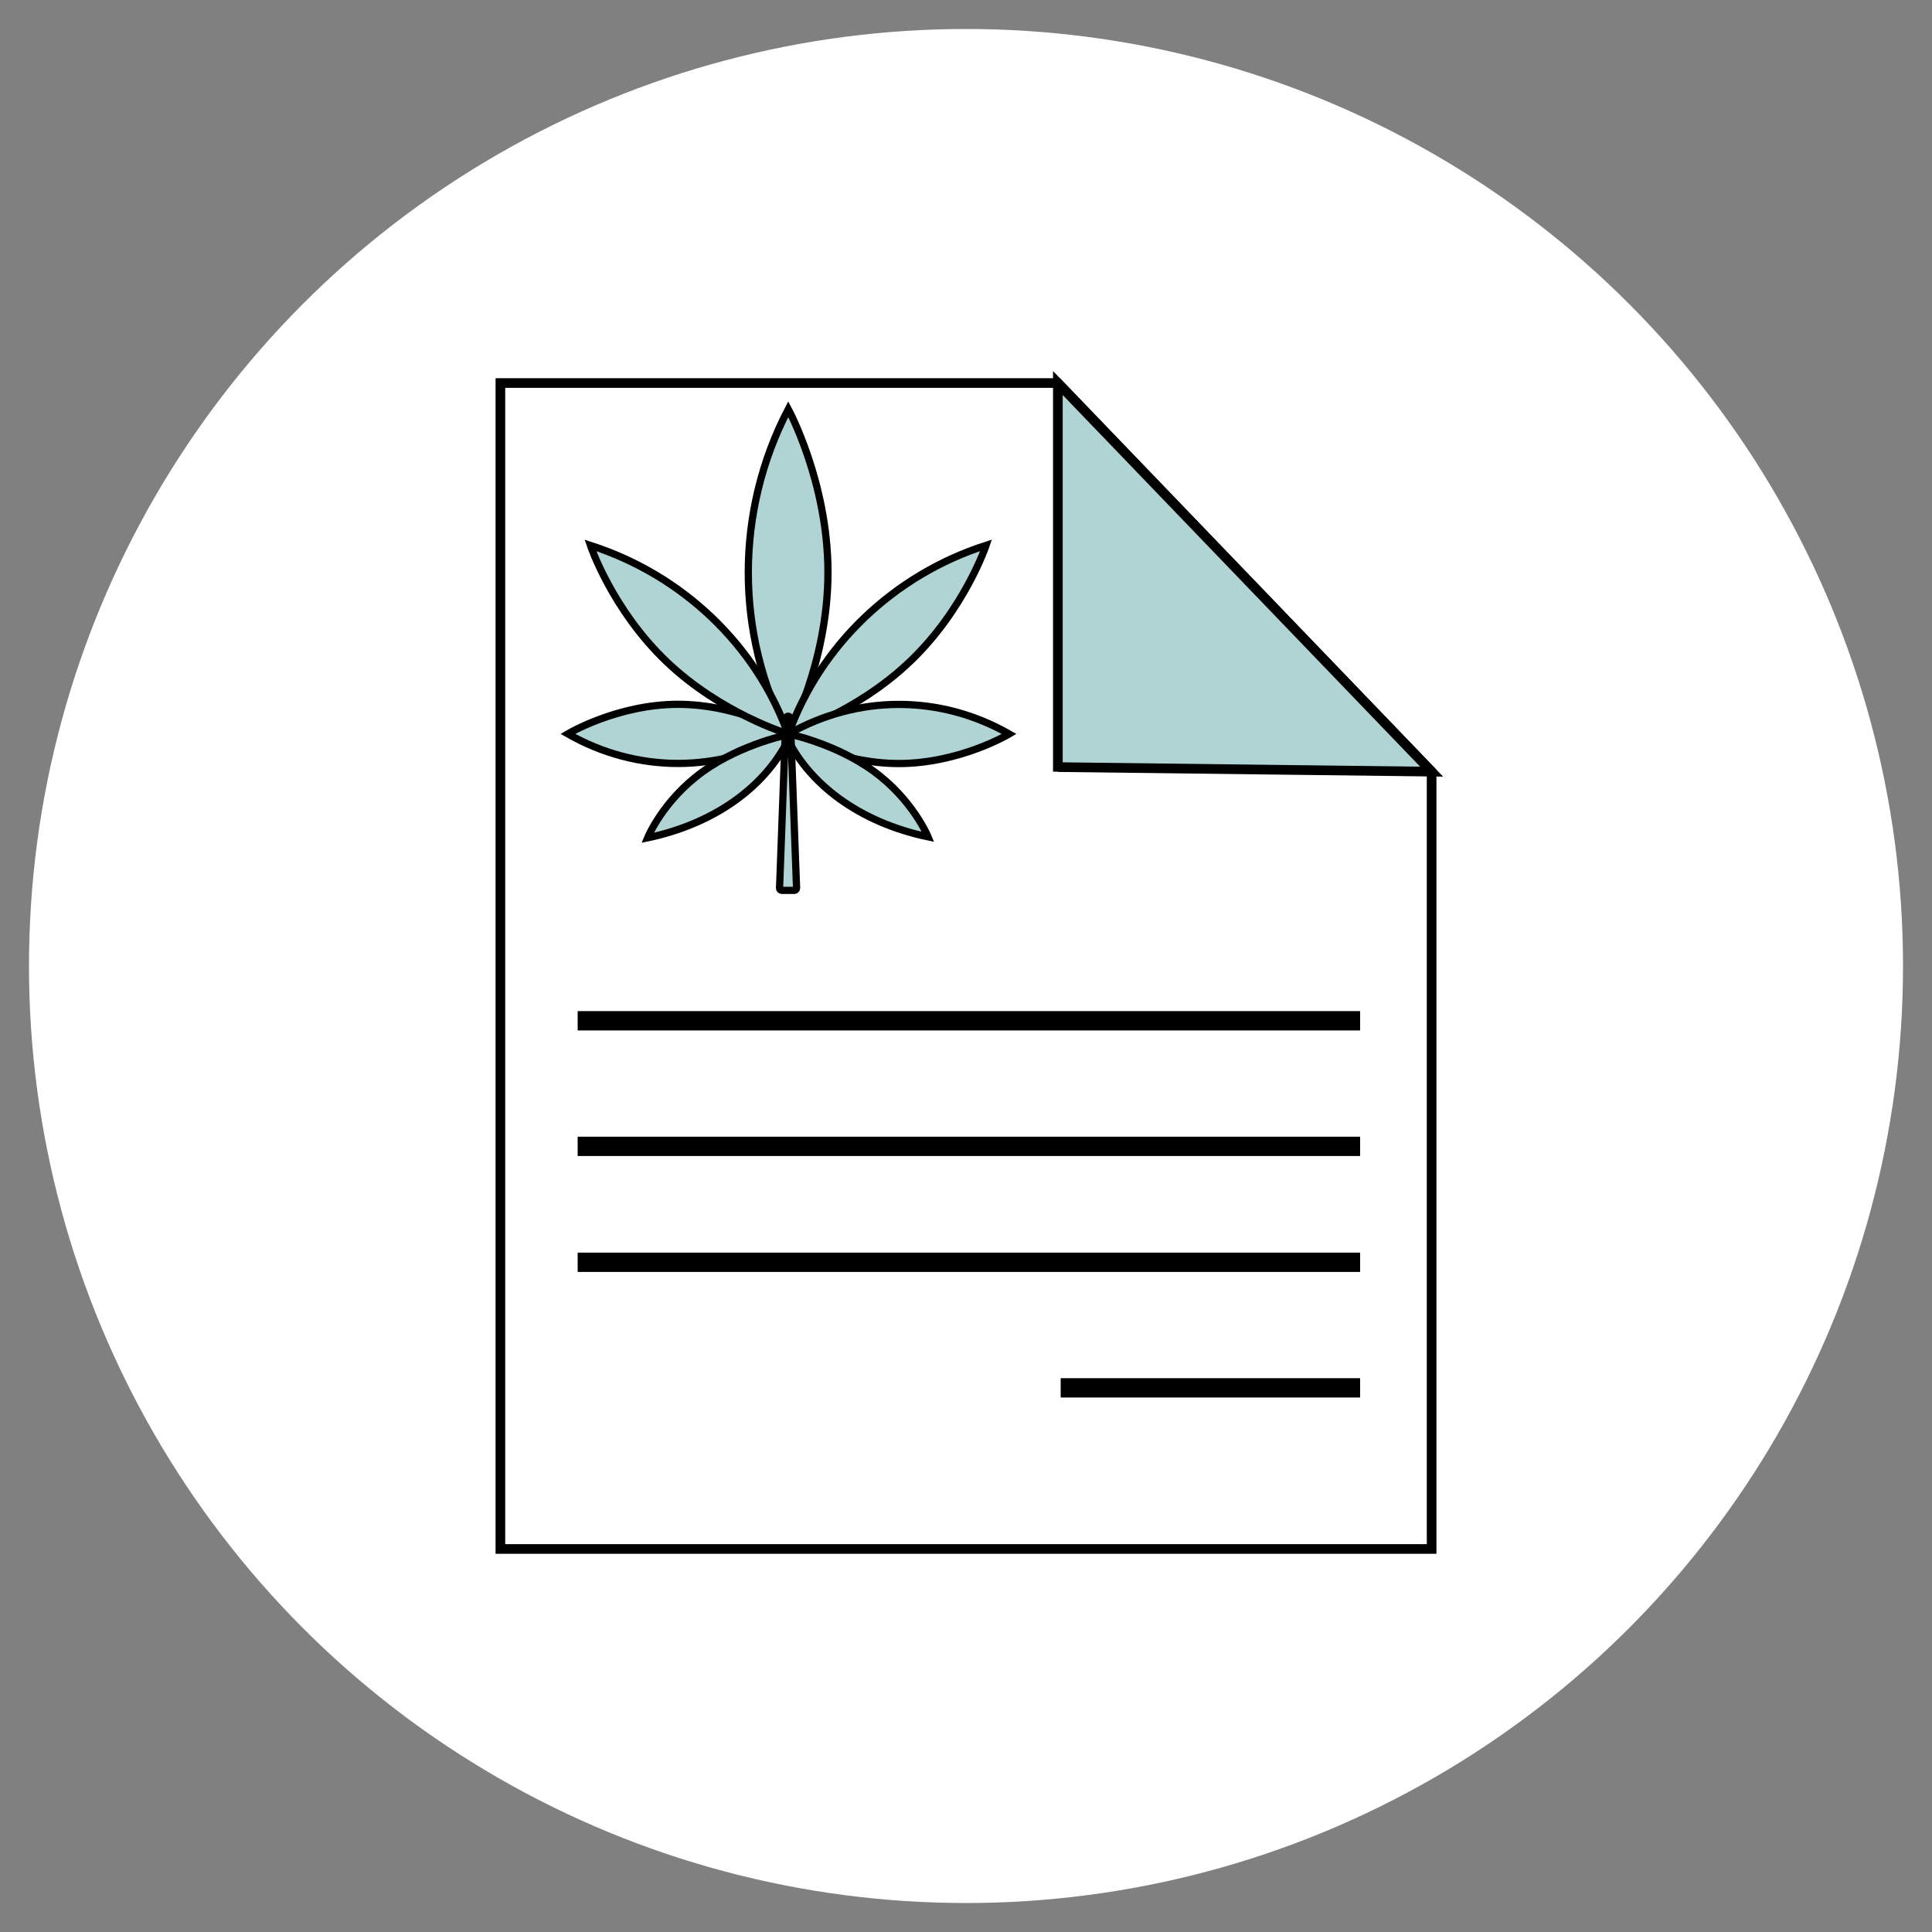
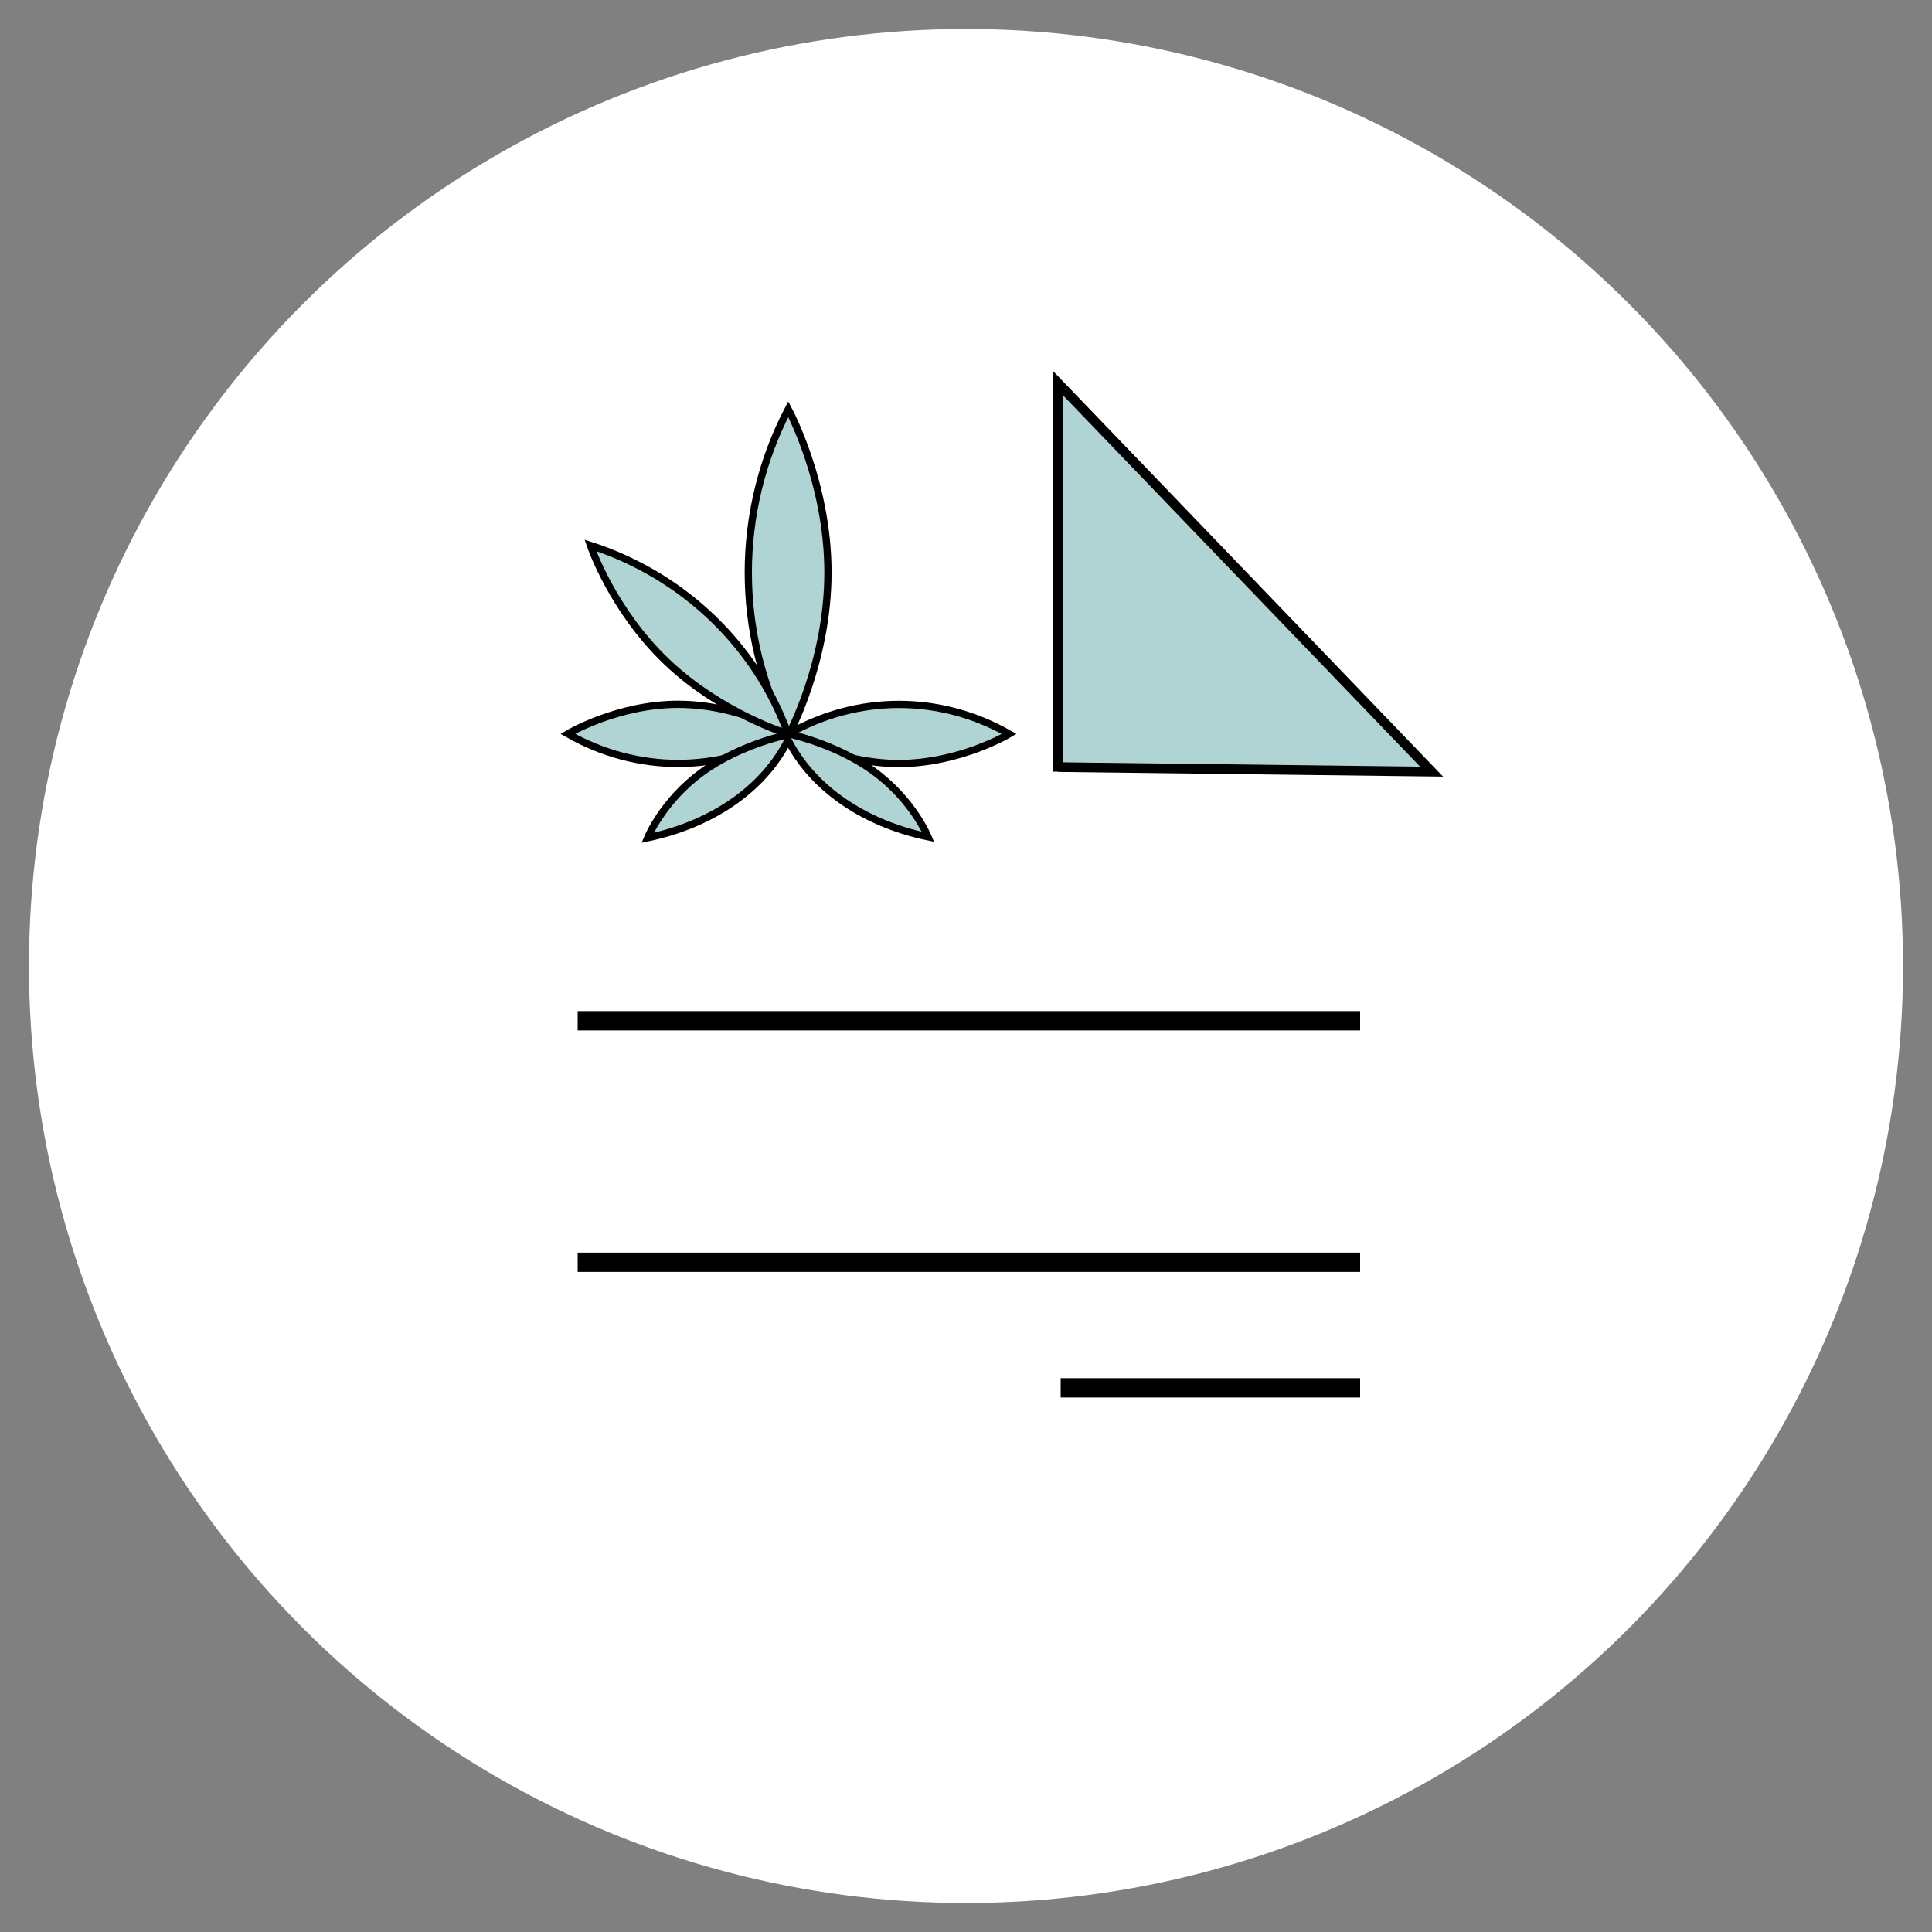
<svg xmlns="http://www.w3.org/2000/svg" id="Layer_1" viewBox="0 0 200 200">
  <rect x="0" y="0" width="200" height="200" fill="#808080" stroke="none" />
  <defs>
    <style>.cls-1,.cls-2{fill:#fff;}.cls-2,.cls-3,.cls-4{stroke:#000;stroke-miterlimit:10;}.cls-3,.cls-4{fill:#b0d3d3;}.cls-4{stroke-width:.75px;}</style>
  </defs>
  <circle class="cls-1" cx="100" cy="100" r="97" />
  <g>
    <g>
-       <polygon class="cls-2" points="109.51 39.65 51.8 39.65 51.8 160.35 148.2 160.35 148.2 79.88 109.51 39.65" />
      <polyline class="cls-3" points="109.51 79.41 148.2 79.88 109.51 39.65 109.51 79.88" />
    </g>
    <path class="cls-4" d="M85.71,59.26c0,9.33-4.11,16.89-4.11,16.89-5.52-10.57-5.51-23.22,0-33.79,0,0,4.11,7.56,4.11,16.89Z" />
-     <path class="cls-4" d="M94.2,68.48c-5.65,5.39-12.57,7.48-12.57,7.48,3.29-9.15,10.89-16.44,20.45-19.51,0,0-2.23,6.64-7.88,12.03Z" />
    <path class="cls-4" d="M93.05,79.04c-6.31,0-11.43-3.06-11.43-3.06,7.19-4.07,15.67-4.09,22.85,0,0,0-5.12,3.06-11.43,3.06Z" />
    <path class="cls-4" d="M70.2,72.91c6.31,0,11.43,3.06,11.43,3.06-7.19,4.07-15.67,4.09-22.85,0,0,0,5.12-3.06,11.43-3.06Z" />
-     <path class="cls-4" d="M72.71,79.91c4.1-2.97,9.17-3.93,9.17-3.93-2.37,5.32-7.83,9.28-14.84,10.75,0,0,1.57-3.85,5.67-6.82Z" />
+     <path class="cls-4" d="M72.71,79.91c4.1-2.97,9.17-3.93,9.17-3.93-2.37,5.32-7.83,9.28-14.84,10.75,0,0,1.57-3.85,5.67-6.82" />
    <path class="cls-4" d="M69,68.49c5.65,5.39,12.57,7.48,12.57,7.48-3.29-9.15-10.89-16.44-20.45-19.51,0,0,2.23,6.64,7.88,12.03Z" />
    <path class="cls-4" d="M90.4,79.81c-4.1-2.97-9.17-3.93-9.17-3.93,2.37,5.32,7.83,9.28,14.84,10.75,0,0-1.57-3.85-5.67-6.82Z" />
-     <path class="cls-4" d="M82.23,92.17h-1.3c-.13,0-.24-.11-.23-.24l.65-17.57c0-.12,.11-.22,.23-.22h0c.12,0,.23,.1,.23,.22l.65,17.57c0,.13-.1,.24-.23,.24Z" />
    <rect x="59.8" y="104.67" width="81" height="2" />
-     <rect x="59.8" y="117.67" width="81" height="2" />
    <rect x="59.8" y="129.67" width="81" height="2" />
    <rect x="109.8" y="142.67" width="31" height="2" />
  </g>
</svg>